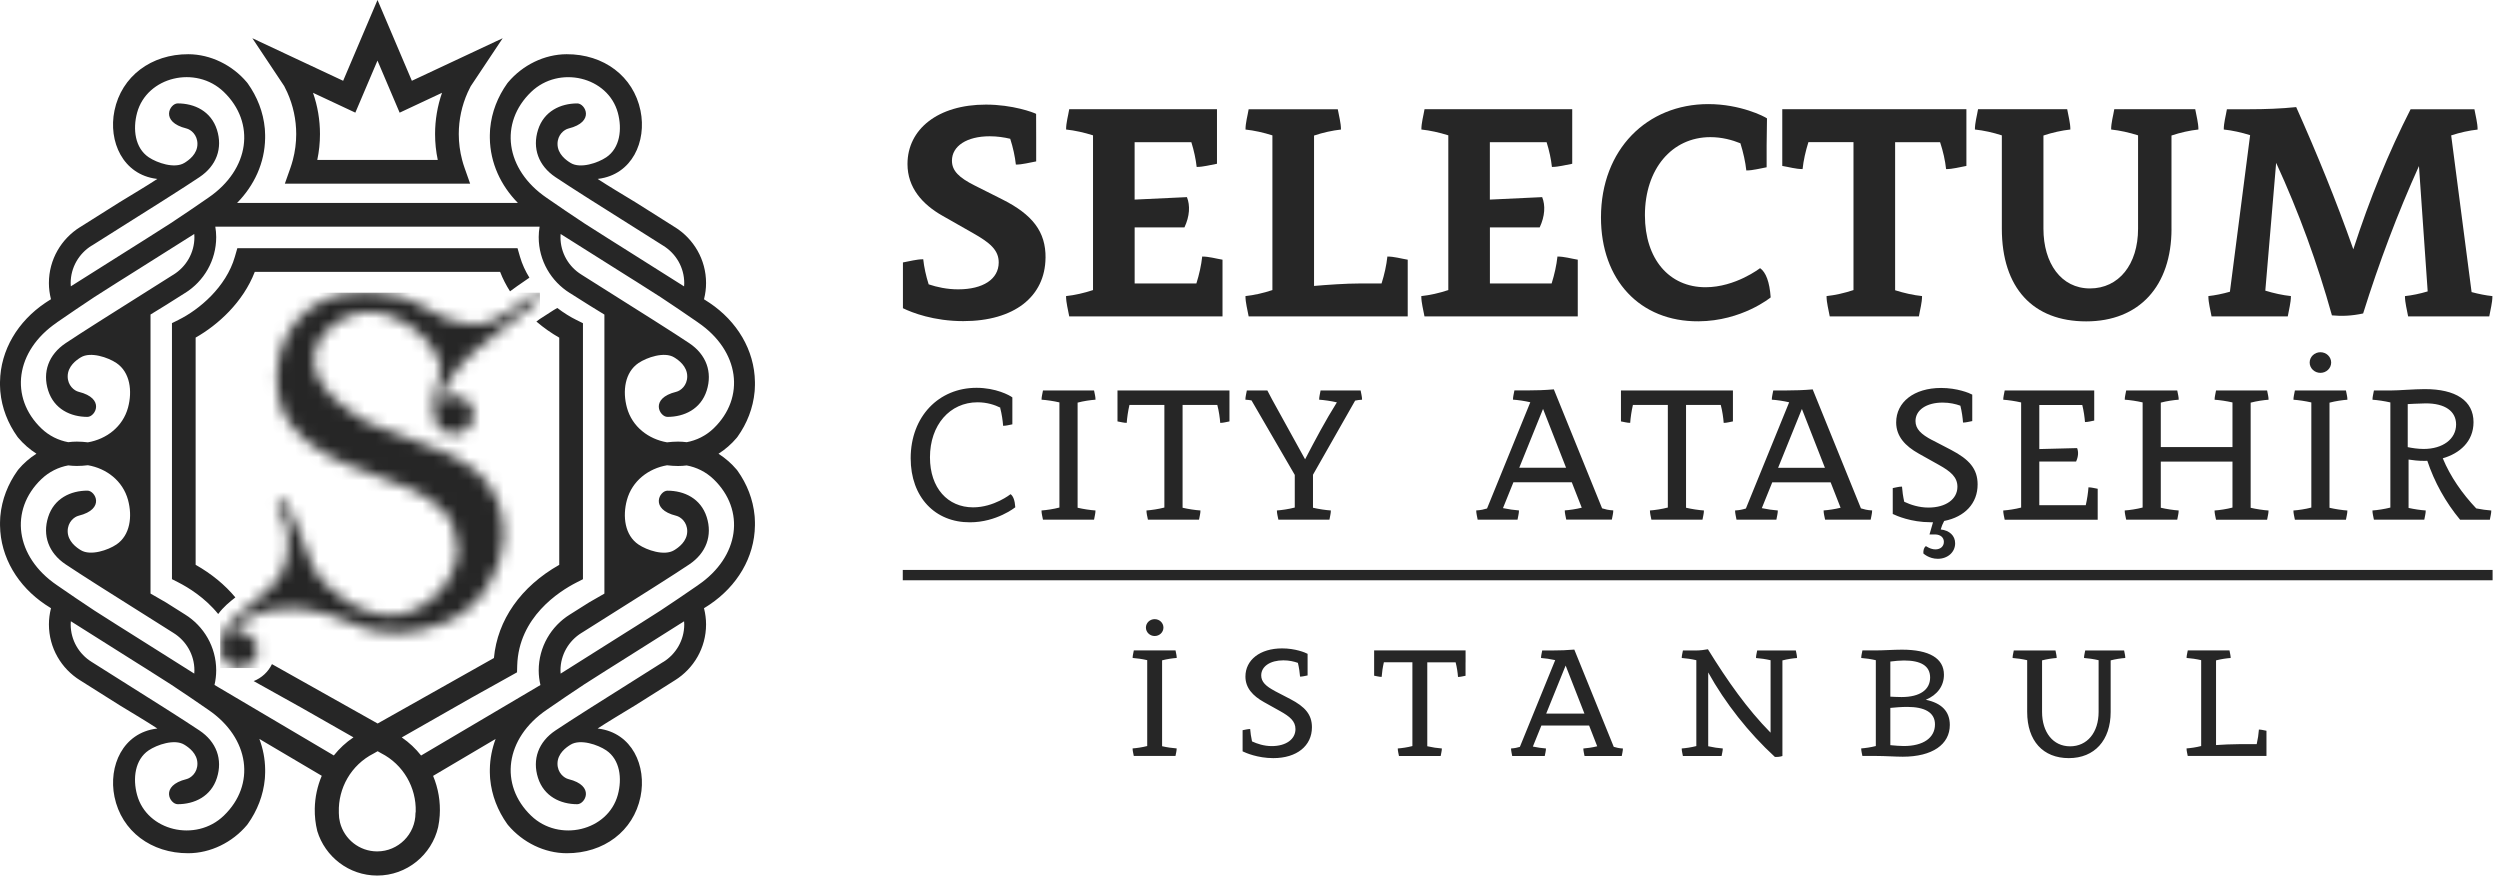
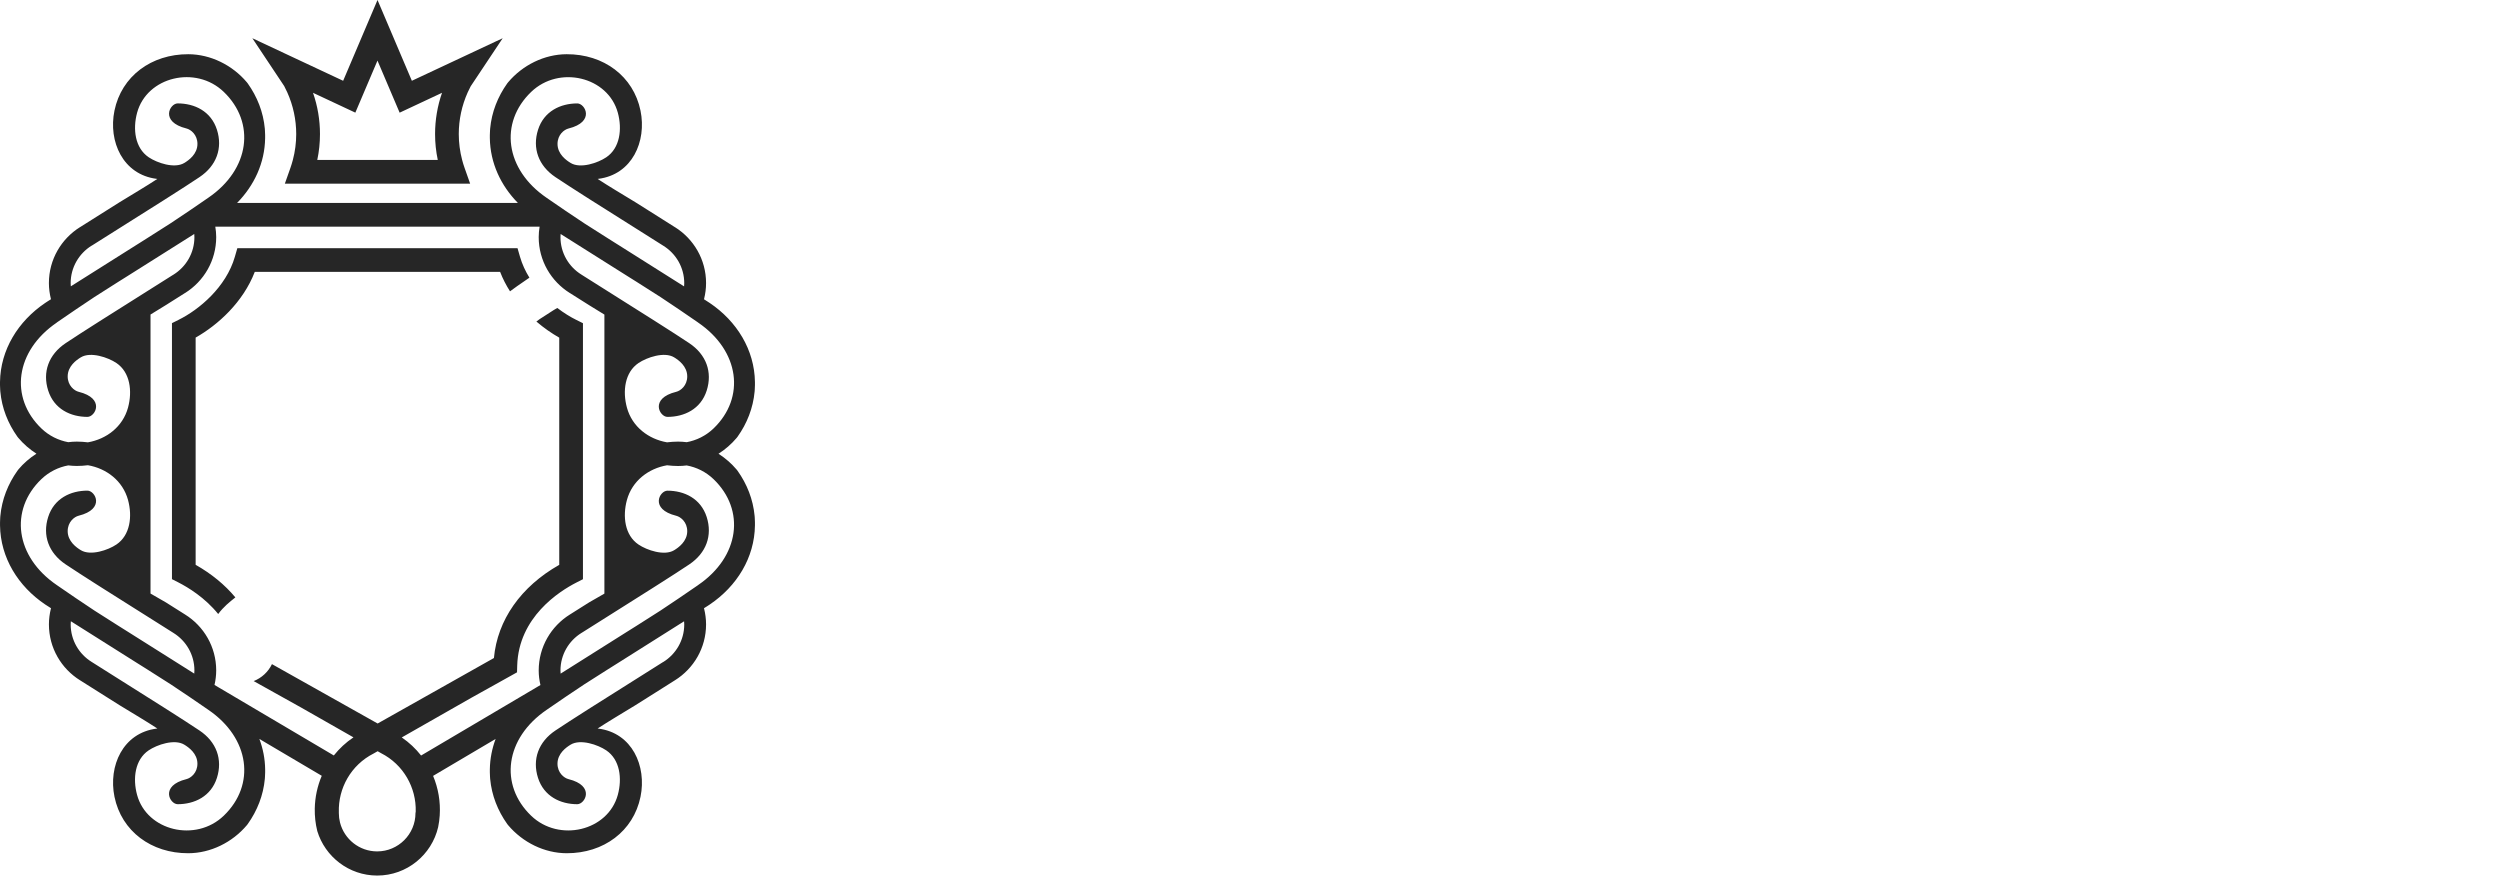
<svg xmlns="http://www.w3.org/2000/svg" width="216" height="76" viewBox="0 0 216 76" fill="none">
  <mask id="mask0_0_1" style="mask-type:luminance" maskUnits="userSpaceOnUse" x="19" y="25" width="28" height="33">
    <path d="M26.824 26.619C26.491 26.863 25.416 27.698 24.668 29.216C24.172 30.219 23.924 31.333 23.924 32.554C23.924 34.272 24.312 35.638 25.088 36.655C25.864 37.674 26.831 38.51 27.988 39.164C29.143 39.819 30.392 40.365 31.73 40.801C33.069 41.238 34.316 41.718 35.473 42.241C35.571 42.287 35.661 42.337 35.757 42.383C35.978 42.498 36.198 42.611 36.414 42.732C36.481 42.769 36.547 42.808 36.611 42.847C36.894 43.008 37.886 43.683 38.37 44.204C39.091 44.98 39.523 46.321 39.534 47.389C39.566 50.063 37.004 52.86 34.221 53.135C31.478 53.406 28.119 51.184 27.007 48.911C26.245 47.352 25.549 44.496 24.507 43.283C24.445 43.219 24.36 43.178 24.266 43.178C24.082 43.178 23.933 43.327 23.933 43.511C23.933 43.568 23.951 43.621 23.979 43.669C23.979 43.669 23.979 43.669 23.977 43.669C24.282 44.163 24.893 45.299 24.907 46.835C24.911 47.265 24.907 48.541 24.154 49.816C24.11 49.891 24.075 49.944 24.052 49.981C23.72 50.504 23.063 51.062 21.752 52.18C20.817 52.977 20.193 53.312 19.635 54.169C19.279 54.715 19.036 55.291 19.026 55.971C19.022 56.373 19.144 56.722 19.343 56.999C19.621 57.431 20.103 57.718 20.654 57.718C21.419 57.718 22.05 57.169 22.188 56.446C22.209 56.368 22.227 56.285 22.239 56.203C22.282 55.895 22.167 55.578 21.977 55.33C21.699 54.889 21.215 54.593 20.657 54.593C20.487 54.593 20.324 54.628 20.17 54.678C20.627 53.868 21.899 52.55 25.115 52.55C25.115 52.55 27.299 52.453 30.624 53.93C30.692 53.96 31.037 54.116 31.528 54.276C31.668 54.322 31.82 54.368 31.987 54.412C32.336 54.504 33.319 54.697 34.612 54.697C35.799 54.697 37.482 54.224 38.719 53.682C38.742 53.67 38.758 53.666 38.77 53.659C40.253 52.913 41.479 51.875 42.276 50.392C42.714 49.572 42.994 48.929 43.075 48.686C43.114 48.569 43.369 47.797 43.458 46.927C43.513 46.394 43.761 43.968 42.234 41.887C41.282 40.59 39.968 39.876 39.334 39.532C39.098 39.401 38.896 39.302 38.634 39.181C37.964 38.866 37.238 38.597 35.592 37.982C33.294 37.123 32.144 36.694 31.85 36.542C31.404 36.31 26.723 33.817 27.131 30.667C27.349 28.979 28.943 27.772 30.174 27.292C32.805 26.266 35.523 27.893 36.88 29.418C37.204 29.781 38.074 31 38.074 32.015C38.074 32.019 38.069 32.026 38.069 32.031C38.069 32.706 37.447 33.562 37.447 35.346C37.447 37.027 38.368 37.47 39.259 37.47C40.15 37.47 40.933 36.742 40.933 35.842C40.933 34.942 40.184 34.214 39.259 34.214C38.809 34.214 38.402 34.386 38.102 34.666C38.102 34.653 38.102 34.639 38.102 34.625C38.102 33.847 39.144 32.008 40.935 30.403C41.534 29.866 45.984 26.291 46.498 25.962V25.958C46.585 25.898 46.647 25.799 46.647 25.685C46.647 25.501 46.498 25.352 46.314 25.352C46.239 25.352 46.172 25.382 46.115 25.425H46.112C44.967 26.213 43.178 27.726 41.853 27.948C41.259 28.049 40.62 27.997 40.01 27.928C38.93 27.808 37.982 27.322 37.066 26.764C36.66 26.516 36.224 26.314 35.794 26.105C35.282 25.855 34.327 25.434 32.63 25.322C32.474 25.308 32.323 25.294 32.173 25.294C31.962 25.29 31.737 25.285 31.496 25.285C30.169 25.285 28.436 25.434 26.819 26.617" fill="white" />
  </mask>
  <g mask="url(#mask0_0_1)">
-     <path d="M46.654 25.288H19.024V57.719H46.654V25.288Z" fill="#262626" />
-   </g>
+     </g>
  <path d="M30.7 9.735L32.614 5.235L34.529 9.735L38.191 8.018C37.794 9.159 37.59 10.366 37.59 11.581C37.59 12.336 37.668 13.087 37.824 13.82H27.412C27.568 13.085 27.646 12.336 27.646 11.581C27.646 10.366 27.442 9.159 27.044 8.018L30.707 9.735H30.7ZM24.565 7.457C24.657 7.63 24.742 7.806 24.822 7.983C25.327 9.108 25.593 10.339 25.593 11.581C25.593 12.341 25.495 13.092 25.302 13.82C25.242 14.049 25.171 14.279 25.093 14.504L24.611 15.87H40.62L40.139 14.504C40.058 14.279 39.989 14.051 39.929 13.82C39.737 13.089 39.638 12.339 39.638 11.581C39.638 10.339 39.904 9.108 40.409 7.983C40.49 7.804 40.575 7.63 40.666 7.457L42.756 4.319L43.433 3.302L42.813 3.591L40.68 4.592L35.585 6.98L33.73 2.617L32.617 0L31.503 2.617L29.648 6.98L24.553 4.592L22.42 3.591L21.803 3.302L22.48 4.319L24.569 7.457H24.565ZM3.575 41.397C4.245 40.754 5.056 40.366 5.894 40.21C6.142 40.239 6.39 40.258 6.638 40.258C6.964 40.258 7.283 40.235 7.595 40.196C9.189 40.469 10.61 41.532 11.062 43.199C11.448 44.618 11.248 46.246 10.059 47.045C9.338 47.532 7.832 48.048 6.987 47.538C6.601 47.306 5.848 46.769 5.848 45.89C5.848 45.098 6.415 44.652 6.794 44.558C9.117 43.984 8.236 42.391 7.556 42.391C6.103 42.391 4.672 43.063 4.163 44.666C3.655 46.26 4.197 47.777 5.673 48.762C6.488 49.306 7.317 49.837 8.146 50.365C8.362 50.502 8.575 50.638 8.791 50.776L11.436 52.445L12.655 53.214L14.885 54.621L14.991 54.688C16.074 55.361 16.797 56.557 16.797 57.925C16.797 58.02 16.791 58.109 16.784 58.199L11.099 54.615L10.773 54.41L10.206 54.054L8.155 52.75C7.01 52.004 6.153 51.4 4.904 50.548C1.309 48.094 0.799 44.065 3.57 41.401M4.904 27.866C6.153 27.015 7.012 26.413 8.155 25.665L10.206 24.36L10.773 24.005L11.099 23.8L16.784 20.216C16.791 20.306 16.797 20.395 16.797 20.489C16.797 21.858 16.074 23.054 14.991 23.727L14.885 23.791L12.655 25.198L11.436 25.968L8.791 27.637C8.575 27.772 8.362 27.91 8.146 28.048C7.317 28.576 6.491 29.104 5.673 29.648C4.197 30.635 3.655 32.151 4.163 33.744C4.675 35.347 6.103 36.019 7.556 36.019C8.236 36.019 9.117 34.426 6.794 33.852C6.415 33.758 5.848 33.31 5.848 32.523C5.848 31.641 6.599 31.106 6.987 30.872C7.829 30.362 9.338 30.881 10.059 31.365C11.248 32.167 11.445 33.795 11.062 35.214C10.61 36.88 9.189 37.943 7.595 38.217C7.283 38.18 6.966 38.155 6.638 38.155C6.387 38.155 6.139 38.173 5.894 38.205C5.056 38.047 4.245 37.661 3.575 37.016C0.804 34.352 1.313 30.323 4.909 27.869M7.917 21.229L8.022 21.164L10.252 19.757L11.471 18.988L14.116 17.319C14.332 17.183 14.545 17.045 14.761 16.908C15.59 16.38 16.419 15.851 17.234 15.305C18.71 14.32 19.252 12.802 18.744 11.209C18.233 9.606 16.804 8.934 15.351 8.934C14.671 8.934 13.79 10.527 16.113 11.101C16.492 11.195 17.059 11.643 17.059 12.433C17.059 13.314 16.308 13.849 15.92 14.081C15.075 14.591 13.569 14.074 12.848 13.588C11.659 12.786 11.462 11.159 11.845 9.742C12.69 6.624 16.917 5.616 19.332 7.937C22.103 10.601 21.594 14.63 17.998 17.084C16.749 17.939 15.89 18.538 14.747 19.286L12.697 20.59L12.13 20.949L11.804 21.153L6.119 24.739C6.112 24.647 6.105 24.558 6.105 24.466C6.105 23.098 6.828 21.901 7.912 21.226M46.622 19.587C46.574 19.881 46.544 20.179 46.544 20.487C46.544 22.526 47.619 24.31 49.23 25.316H49.235L50.902 26.369L52.22 27.18V51.288L50.902 52.045L49.235 53.097H49.23V53.099C47.619 54.105 46.544 55.889 46.544 57.928C46.544 58.362 46.599 58.782 46.694 59.186L36.382 65.277C35.916 64.685 35.358 64.154 34.713 63.714L40.696 60.304L44.671 58.089L44.687 57.505C44.806 53.327 48.308 51.093 49.809 50.328L50.367 50.043V27.924L49.795 27.641C49.279 27.387 48.712 27.038 48.151 26.608L47.839 26.79L46.618 27.577C46.565 27.614 46.468 27.685 46.344 27.781C46.992 28.337 47.667 28.803 48.319 29.173V48.803C44.999 50.682 42.979 53.568 42.675 56.853L32.628 62.511L23.497 57.381C23.173 58.054 22.606 58.575 21.918 58.846L26.052 61.151L30.539 63.707C29.884 64.145 29.315 64.678 28.842 65.272L18.533 59.181C18.625 58.777 18.68 58.357 18.68 57.923C18.68 55.884 17.606 54.1 15.994 53.095L15.989 53.092L14.322 52.041L13.005 51.283V27.175L14.322 26.365L15.989 25.313H15.994C17.606 24.305 18.68 22.521 18.68 20.483C18.68 20.175 18.65 19.874 18.602 19.582H46.62L46.622 19.587ZM45.894 7.94C48.31 5.618 52.535 6.626 53.382 9.744C53.767 11.161 53.568 12.791 52.381 13.59C51.66 14.077 50.151 14.593 49.309 14.084C48.923 13.849 48.17 13.317 48.17 12.435C48.17 11.645 48.737 11.197 49.118 11.103C51.441 10.529 50.56 8.936 49.88 8.936C48.427 8.936 46.996 9.609 46.487 11.211C45.98 12.805 46.521 14.322 47.995 15.307C48.813 15.851 49.639 16.382 50.468 16.91C50.684 17.048 50.897 17.183 51.113 17.321L53.758 18.99L54.977 19.759L57.207 21.167L57.312 21.233C58.396 21.904 59.119 23.1 59.119 24.471C59.119 24.562 59.112 24.652 59.105 24.744L53.421 21.157L53.095 20.953L52.528 20.595L50.477 19.291C49.331 18.545 48.475 17.943 47.226 17.089C43.631 14.635 43.121 10.605 45.892 7.942M60.318 27.869C63.913 30.323 64.423 34.352 61.652 37.016C60.981 37.661 60.171 38.047 59.333 38.205C59.085 38.173 58.837 38.157 58.589 38.155C58.263 38.155 57.944 38.18 57.632 38.217C56.038 37.943 54.617 36.88 54.165 35.214C53.779 33.795 53.979 32.167 55.168 31.365C55.889 30.879 57.395 30.362 58.24 30.872C58.626 31.106 59.377 31.641 59.377 32.523C59.377 33.312 58.809 33.76 58.428 33.852C56.105 34.426 56.986 36.019 57.666 36.019C59.119 36.019 60.55 35.347 61.059 33.744C61.567 32.151 61.025 30.633 59.549 29.648C58.731 29.104 57.905 28.574 57.076 28.048C56.86 27.91 56.647 27.774 56.431 27.637L53.786 25.968L52.567 25.198L50.337 23.791L50.232 23.724C49.148 23.054 48.425 21.858 48.425 20.489C48.425 20.395 48.432 20.306 48.438 20.216L54.123 23.8L54.449 24.005L55.016 24.36L57.067 25.665C58.212 26.411 59.069 27.015 60.318 27.866M60.318 50.551C59.069 51.403 58.21 52.004 57.067 52.752L55.016 54.057L54.449 54.413L54.123 54.617L48.438 58.201C48.432 58.111 48.425 58.022 48.425 57.928C48.425 56.559 49.148 55.363 50.232 54.69L50.337 54.626L52.567 53.219L53.786 52.45L56.431 50.78C56.647 50.642 56.86 50.507 57.076 50.369C57.905 49.841 58.731 49.313 59.549 48.767C61.025 47.779 61.567 46.264 61.059 44.671C60.547 43.068 59.119 42.395 57.666 42.395C56.986 42.395 56.105 43.989 58.428 44.563C58.807 44.657 59.377 45.102 59.377 45.894C59.377 46.776 58.623 47.311 58.24 47.543C57.395 48.053 55.889 47.536 55.168 47.049C53.979 46.25 53.781 44.62 54.165 43.203C54.617 41.537 56.038 40.474 57.632 40.2C57.944 40.239 58.261 40.262 58.589 40.262C58.839 40.262 59.087 40.246 59.333 40.214C60.171 40.37 60.981 40.758 61.652 41.401C64.423 44.067 63.913 48.094 60.318 50.548M57.31 57.188L57.205 57.253L54.975 58.66L53.756 59.429L51.111 61.098C50.895 61.236 50.682 61.372 50.466 61.509C49.637 62.038 48.808 62.568 47.993 63.112C46.517 64.097 45.975 65.615 46.484 67.208C46.996 68.811 48.425 69.483 49.878 69.483C50.558 69.483 51.439 67.89 49.116 67.316C48.737 67.222 48.167 66.774 48.167 65.984C48.167 65.103 48.92 64.568 49.306 64.336C50.151 63.826 51.657 64.343 52.378 64.829C53.568 65.631 53.765 67.259 53.379 68.677C52.532 71.793 48.308 72.801 45.892 70.48C43.121 67.817 43.631 63.787 47.226 61.333C48.475 60.481 49.331 59.879 50.477 59.131L52.528 57.827L53.095 57.471L53.421 57.266L59.105 53.68C59.112 53.772 59.119 53.861 59.119 53.953C59.119 55.322 58.396 56.518 57.312 57.193M35.898 70.25C35.898 72.076 34.412 73.561 32.587 73.561C31.042 73.561 29.742 72.498 29.377 71.065C29.311 70.803 29.276 70.53 29.276 70.25C29.276 70.227 29.276 70.204 29.276 70.181C29.21 68.113 30.321 66.097 32.277 65.105L32.628 64.905L32.918 65.07C34.867 66.058 35.976 68.064 35.918 70.126C35.905 70.163 35.898 70.202 35.898 70.25ZM19.33 70.48C16.915 72.801 12.688 71.793 11.843 68.677C11.457 67.259 11.657 65.631 12.846 64.829C13.567 64.343 15.073 63.826 15.918 64.336C16.304 64.568 17.057 65.103 17.057 65.984C17.057 66.774 16.49 67.222 16.111 67.316C13.787 67.89 14.669 69.483 15.349 69.483C16.802 69.483 18.233 68.811 18.742 67.208C19.25 65.615 18.708 64.097 17.231 63.112C16.414 62.568 15.588 62.038 14.759 61.509C14.543 61.374 14.329 61.236 14.113 61.098L11.468 59.429L10.249 58.66L8.02 57.253L7.914 57.186C6.831 56.516 6.107 55.319 6.107 53.949C6.107 53.857 6.114 53.767 6.121 53.676L11.806 57.262L12.132 57.466L12.699 57.822L14.749 59.126C15.895 59.872 16.752 60.476 18 61.328C21.596 63.782 22.106 67.812 19.335 70.475M1.584 40.572C1.557 40.605 1.534 40.639 1.506 40.671C0.687 41.824 0.161 43.151 0.03 44.579C0.025 44.634 0.021 44.687 0.018 44.742C0.009 44.873 0.005 45.001 0.002 45.135C0.002 45.222 0.002 45.311 0.002 45.398C0.041 48.184 1.564 50.65 3.908 52.229L4.124 52.367L4.408 52.55C4.406 52.562 4.401 52.574 4.397 52.585C4.289 53.021 4.227 53.476 4.227 53.947C4.227 55.985 5.301 57.772 6.913 58.775L6.918 58.777L8.585 59.829L10.332 60.931C11.457 61.617 12.655 62.327 13.595 62.942C13.574 62.944 13.556 62.949 13.537 62.951C10.617 63.316 9.345 66.186 9.891 68.843C10.502 71.818 13.073 73.731 16.274 73.719C18.2 73.713 20.076 72.78 21.328 71.297C21.355 71.265 21.378 71.231 21.405 71.198C22.225 70.046 22.751 68.719 22.882 67.291C22.886 67.236 22.891 67.18 22.893 67.126C22.902 66.997 22.907 66.866 22.909 66.735C22.912 66.648 22.912 66.558 22.909 66.471C22.898 65.555 22.721 64.673 22.409 63.844L27.8 67.029C27.421 67.922 27.214 68.886 27.196 69.865C27.184 70.507 27.253 71.157 27.412 71.8C28.084 74.022 30.151 75.648 32.589 75.648C35.152 75.648 37.301 73.857 37.856 71.463C37.925 71.127 37.971 70.79 37.992 70.452C38.068 69.277 37.868 68.106 37.42 67.036L42.822 63.844C42.513 64.671 42.336 65.555 42.322 66.471C42.322 66.558 42.322 66.648 42.322 66.735C42.324 66.866 42.329 66.997 42.338 67.126C42.34 67.18 42.345 67.236 42.349 67.291C42.48 68.719 43.006 70.046 43.826 71.198C43.853 71.231 43.876 71.265 43.904 71.297C45.157 72.78 47.031 73.713 48.957 73.719C52.158 73.729 54.727 71.818 55.34 68.843C55.887 66.186 54.615 63.316 51.694 62.951C51.676 62.949 51.657 62.944 51.637 62.942C52.576 62.327 53.774 61.617 54.899 60.931L56.647 59.829L58.313 58.777H58.318V58.775C59.93 57.769 61.004 55.985 61.004 53.947C61.004 53.476 60.94 53.021 60.834 52.585C60.832 52.574 60.828 52.562 60.823 52.55L61.108 52.371L61.324 52.229C63.665 50.65 65.19 48.184 65.227 45.398C65.227 45.311 65.227 45.222 65.227 45.135C65.224 45.004 65.22 44.873 65.211 44.742C65.206 44.687 65.204 44.634 65.199 44.579C65.068 43.151 64.543 41.824 63.723 40.671C63.697 40.639 63.672 40.605 63.645 40.572C63.195 40.04 62.662 39.578 62.079 39.204C62.664 38.83 63.195 38.37 63.645 37.836C63.672 37.803 63.695 37.769 63.723 37.737C64.543 36.587 65.068 35.257 65.199 33.831C65.204 33.776 65.208 33.721 65.211 33.666C65.22 33.535 65.224 33.404 65.227 33.273C65.227 33.186 65.227 33.097 65.227 33.009C65.188 30.224 63.665 27.758 61.324 26.179L61.108 26.039L60.823 25.855C60.825 25.844 60.83 25.832 60.834 25.821C60.942 25.384 61.004 24.93 61.004 24.459C61.004 22.42 59.93 20.636 58.318 19.628H58.313L56.647 18.575L54.899 17.473C53.774 16.788 52.576 16.079 51.637 15.461C51.657 15.459 51.676 15.454 51.694 15.452C54.615 15.087 55.887 12.217 55.34 9.56C54.729 6.585 52.158 4.672 48.957 4.684C47.031 4.691 45.157 5.623 43.904 7.106C43.876 7.138 43.853 7.173 43.826 7.205C43.006 8.355 42.48 9.682 42.349 11.11C42.345 11.165 42.34 11.22 42.338 11.276C42.329 11.406 42.324 11.537 42.322 11.668C42.32 11.755 42.32 11.845 42.322 11.932C42.352 14.074 43.263 16.026 44.746 17.534H20.483C21.966 16.026 22.877 14.077 22.907 11.932C22.907 11.845 22.907 11.755 22.907 11.668C22.905 11.537 22.9 11.406 22.891 11.276C22.886 11.22 22.884 11.165 22.88 11.11C22.749 9.682 22.223 8.355 21.403 7.205C21.378 7.173 21.353 7.138 21.325 7.106C20.072 5.623 18.198 4.691 16.272 4.684C13.071 4.675 10.5 6.587 9.889 9.56C9.342 12.217 10.614 15.087 13.535 15.452C13.556 15.452 13.572 15.459 13.592 15.461C12.653 16.076 11.455 16.786 10.33 17.473L8.582 18.575L6.916 19.626H6.911C5.299 20.634 4.225 22.416 4.225 24.457C4.225 24.927 4.287 25.382 4.395 25.818C4.397 25.83 4.401 25.841 4.406 25.853L4.121 26.032L3.905 26.174C1.564 27.754 0.039 30.22 0 33.005C0 33.092 0 33.181 0 33.269C0.002 33.4 0.007 33.531 0.016 33.661C0.021 33.717 0.023 33.772 0.028 33.827C0.158 35.255 0.684 36.582 1.504 37.732C1.529 37.764 1.554 37.799 1.582 37.831C2.032 38.366 2.565 38.825 3.148 39.199C2.562 39.571 2.032 40.033 1.582 40.568M15.429 27.637L14.857 27.919V50.039L15.415 50.323C16.251 50.751 17.707 51.632 18.852 53.051C19.316 52.426 19.814 52.029 20.335 51.616C19.436 50.532 18.281 49.58 16.903 48.799V29.168C18.846 28.066 20.999 26.11 22.012 23.492H43.211C43.44 24.087 43.732 24.647 44.065 25.171C44.264 25.019 44.473 24.866 44.694 24.714L45.741 23.991C45.396 23.433 45.114 22.829 44.928 22.186L44.714 21.445H20.505L20.292 22.186C19.537 24.808 17.199 26.762 15.427 27.634" fill="#262626" />
  <g clip-path="url(#clip0_0_1)">
    <path d="M99.764 54.952C100.183 54.952 100.521 54.626 100.521 54.223C100.521 53.819 100.183 53.494 99.764 53.494C99.345 53.494 99.007 53.819 99.007 54.223C99.007 54.626 99.348 54.952 99.764 54.952ZM100.405 57.053C100.833 56.941 101.318 56.872 101.669 56.847C101.669 56.631 101.603 56.412 101.565 56.196H97.962C97.924 56.415 97.859 56.631 97.859 56.847C98.231 56.872 98.7 56.941 99.119 57.038V64.457C98.691 64.57 98.206 64.638 97.856 64.663C97.856 64.879 97.921 65.098 97.959 65.314H101.562C101.6 65.098 101.665 64.879 101.665 64.663C101.293 64.638 100.824 64.57 100.405 64.473V57.053ZM110.148 59.7C109.363 59.29 108.969 58.908 108.969 58.355C108.969 57.576 109.745 57.053 110.883 57.053C111.377 57.053 111.803 57.154 112.138 57.272C112.238 57.682 112.3 58.129 112.325 58.461C112.541 58.461 112.76 58.395 112.976 58.358V56.49C112.776 56.378 111.906 56.021 110.777 56.021C108.86 56.021 107.605 57.022 107.605 58.455C107.605 59.434 108.237 60.119 109.204 60.66L110.621 61.451C111.431 61.905 111.928 62.305 111.928 62.993C111.928 63.878 111.102 64.463 109.882 64.463C109.213 64.463 108.619 64.263 108.175 64.057C108.09 63.681 108.037 63.287 108.015 62.987C107.799 62.987 107.58 63.053 107.361 63.09V64.917C107.618 65.042 108.653 65.502 110.017 65.502C112.041 65.502 113.351 64.441 113.351 62.837C113.351 61.733 112.757 61.063 111.478 60.397L110.142 59.703L110.148 59.7ZM126.626 57.222V56.196H118.725V58.38C118.941 58.417 119.16 58.483 119.375 58.483C119.4 58.111 119.469 57.641 119.566 57.222H122.031V64.46C121.599 64.573 121.118 64.642 120.767 64.667C120.767 64.882 120.833 65.101 120.871 65.317H124.474C124.508 65.101 124.577 64.882 124.577 64.667C124.205 64.642 123.736 64.573 123.317 64.476V57.225H125.766C125.878 57.654 125.947 58.136 125.972 58.489C126.188 58.489 126.407 58.423 126.623 58.386V57.225L126.626 57.222ZM136.025 56.124C135.409 56.178 134.774 56.2 134.145 56.2H133.247C133.213 56.418 133.144 56.634 133.144 56.85C133.504 56.875 133.957 56.941 134.37 57.035L131.318 64.529C131.086 64.598 130.902 64.645 130.554 64.667C130.554 64.882 130.62 65.101 130.654 65.317H133.466C133.504 65.101 133.57 64.882 133.57 64.667C133.238 64.645 132.825 64.585 132.44 64.504L133.176 62.684H137.298L137.999 64.479C137.586 64.582 137.135 64.645 136.801 64.67C136.801 64.886 136.866 65.105 136.904 65.32H140.119C140.154 65.105 140.219 64.886 140.219 64.67C139.857 64.648 139.672 64.598 139.428 64.526L136.022 56.128L136.025 56.124ZM136.895 61.654H133.592L135.271 57.504L136.895 61.654ZM151.821 56.2C151.786 56.418 151.717 56.634 151.717 56.853C152.087 56.878 152.559 56.947 152.978 57.044V63.303C150.957 61.254 149.259 58.836 147.564 56.096C147.267 56.156 146.857 56.2 146.566 56.2H145.405C145.368 56.415 145.302 56.634 145.302 56.85C145.674 56.875 146.144 56.944 146.563 57.041V64.46C146.131 64.573 145.649 64.642 145.299 64.667C145.299 64.882 145.365 65.101 145.402 65.317H148.746C148.78 65.101 148.849 64.882 148.849 64.667C148.477 64.642 148.008 64.573 147.589 64.476V58.098C149.049 60.735 151.089 63.322 153.35 65.398C153.582 65.411 153.798 65.386 154.001 65.32V57.06C154.432 56.947 154.914 56.878 155.264 56.853C155.264 56.637 155.199 56.418 155.161 56.203H151.818L151.821 56.2ZM160.913 56.2C160.876 56.418 160.81 56.634 160.81 56.85C161.182 56.875 161.652 56.944 162.071 57.041V64.457C161.642 64.57 161.157 64.638 160.807 64.663C160.807 64.879 160.873 65.098 160.91 65.314H162.071C162.903 65.314 163.76 65.38 164.398 65.38C166.956 65.38 168.464 64.319 168.464 62.637C168.464 61.464 167.757 60.747 166.39 60.46C167.382 60.044 167.957 59.271 167.957 58.298C167.957 56.885 166.703 56.131 164.329 56.131C163.632 56.131 162.721 56.196 162.071 56.196H160.91L160.913 56.2ZM163.328 57.157C163.713 57.107 164.132 57.066 164.504 57.066C165.924 57.066 166.762 57.504 166.762 58.539C166.762 59.575 165.909 60.225 164.295 60.225C164.019 60.225 163.619 60.206 163.325 60.191V57.157H163.328ZM163.328 61.163C163.725 61.123 164.301 61.076 164.779 61.076C166.275 61.076 167.182 61.542 167.182 62.59C167.182 63.738 166.184 64.457 164.492 64.457C164.185 64.457 163.747 64.423 163.325 64.382V61.163H163.328ZM180.162 56.2C180.128 56.418 180.059 56.634 180.059 56.85C180.431 56.875 180.9 56.944 181.32 57.041V61.511C181.32 63.294 180.331 64.482 178.855 64.482C177.378 64.482 176.434 63.259 176.434 61.511V57.056C176.865 56.944 177.347 56.875 177.697 56.85C177.697 56.634 177.632 56.415 177.594 56.2H173.991C173.953 56.415 173.888 56.634 173.888 56.85C174.26 56.875 174.729 56.944 175.148 57.041V61.511C175.148 64.013 176.521 65.502 178.745 65.502C180.969 65.502 182.361 63.963 182.361 61.511V57.056C182.79 56.944 183.274 56.875 183.625 56.85C183.625 56.634 183.559 56.415 183.522 56.2H180.159H180.162ZM195.823 65.32V63.137C195.604 63.103 195.389 63.034 195.17 63.034C195.145 63.406 195.076 63.875 194.979 64.294H193.499C192.811 64.294 191.995 64.338 191.466 64.373V57.056C191.898 56.944 192.38 56.875 192.73 56.85C192.73 56.631 192.664 56.415 192.627 56.196H189.023C188.989 56.412 188.92 56.631 188.92 56.847C189.292 56.872 189.762 56.941 190.181 57.038V64.457C189.752 64.57 189.267 64.638 188.917 64.663C188.917 64.879 188.983 65.098 189.02 65.314H195.817L195.823 65.32Z" fill="#262626" />
    <path d="M86.417 35.243C86.555 35.768 86.639 36.359 86.67 36.791C86.936 36.791 87.202 36.71 87.468 36.663V34.336C87.23 34.148 86.035 33.507 84.371 33.507C81.115 33.507 78.685 35.978 78.682 39.59C78.682 42.959 80.793 45.142 83.808 45.127C86.104 45.127 87.721 43.829 87.721 43.829C87.684 43.241 87.54 42.853 87.312 42.697C87.312 42.697 85.885 43.835 84.077 43.835C81.885 43.835 80.349 42.165 80.349 39.515C80.349 36.722 82.063 34.758 84.462 34.758C85.288 34.758 85.963 34.989 86.436 35.224L86.42 35.243H86.417ZM93.105 34.786C93.63 34.648 94.221 34.564 94.653 34.533C94.653 34.267 94.575 34.001 94.525 33.735H90.114C90.07 34.001 89.989 34.267 89.989 34.533C90.443 34.564 91.018 34.648 91.534 34.767V43.851C91.009 43.988 90.418 44.073 89.986 44.104C89.986 44.37 90.064 44.636 90.114 44.902H94.525C94.568 44.636 94.65 44.37 94.65 44.104C94.196 44.073 93.621 43.988 93.105 43.869V34.786ZM106.226 34.989V33.735H96.551V36.41C96.817 36.453 97.083 36.535 97.349 36.535C97.38 36.081 97.465 35.505 97.584 34.989H100.602V43.851C100.076 43.988 99.485 44.073 99.054 44.104C99.054 44.37 99.132 44.636 99.182 44.902H103.595C103.639 44.636 103.72 44.37 103.72 44.104C103.267 44.073 102.691 43.988 102.175 43.869V34.989H105.175C105.312 35.515 105.397 36.106 105.428 36.538C105.694 36.538 105.96 36.456 106.226 36.41V34.989ZM113.439 41.023L117.083 34.614C117.252 34.577 117.436 34.548 117.683 34.533C117.683 34.267 117.602 34.001 117.558 33.735H114.099C114.055 34.001 113.974 34.267 113.974 34.533C114.424 34.564 114.993 34.645 115.506 34.764C114.521 36.331 113.623 38.03 112.76 39.684L109.917 34.53L109.498 33.735H107.727C107.683 34.001 107.602 34.267 107.602 34.533C107.818 34.545 107.984 34.567 108.131 34.595L111.868 41.032V43.851C111.343 43.988 110.752 44.073 110.323 44.104C110.323 44.37 110.405 44.636 110.452 44.902H114.862C114.906 44.636 114.987 44.37 114.987 44.104C114.533 44.073 113.958 43.988 113.442 43.869V41.026L113.439 41.023ZM134.245 33.641C133.491 33.707 132.713 33.732 131.943 33.732H130.845C130.801 33.998 130.72 34.264 130.72 34.53C131.161 34.558 131.718 34.639 132.218 34.755L128.481 43.932C128.196 44.016 127.974 44.076 127.545 44.101C127.545 44.367 127.627 44.633 127.67 44.898H131.114C131.158 44.633 131.239 44.367 131.239 44.101C130.833 44.073 130.326 44.001 129.857 43.901L130.758 41.67H135.803L136.663 43.866C136.156 43.991 135.606 44.07 135.196 44.098C135.196 44.364 135.277 44.63 135.324 44.895H139.262C139.306 44.63 139.387 44.364 139.387 44.098C138.943 44.073 138.718 44.007 138.421 43.919L134.251 33.638L134.245 33.641ZM135.309 40.413H131.264L133.319 35.33L135.309 40.413ZM149.725 34.989V33.735H140.051V36.41C140.316 36.453 140.582 36.535 140.848 36.535C140.879 36.081 140.964 35.505 141.083 34.989H144.101V43.851C143.576 43.988 142.984 44.073 142.553 44.104C142.553 44.37 142.634 44.636 142.681 44.902H147.094C147.138 44.636 147.22 44.37 147.22 44.104C146.766 44.073 146.191 43.988 145.674 43.869V34.989H148.674C148.812 35.515 148.896 36.106 148.927 36.538C149.193 36.538 149.459 36.456 149.725 36.41V34.989ZM156.609 33.644C155.856 33.71 155.077 33.735 154.307 33.735H153.209C153.166 34.001 153.084 34.267 153.084 34.533C153.525 34.561 154.082 34.642 154.583 34.758L150.845 43.935C150.56 44.02 150.338 44.079 149.91 44.104C149.91 44.37 149.991 44.636 150.035 44.902H153.478C153.522 44.636 153.604 44.37 153.604 44.104C153.197 44.076 152.69 44.004 152.221 43.904L153.122 41.674H158.167L159.027 43.869C158.521 43.995 157.97 44.073 157.56 44.101C157.56 44.367 157.638 44.633 157.689 44.898H161.626C161.67 44.633 161.752 44.367 161.752 44.101C161.307 44.076 161.082 44.01 160.785 43.923L156.616 33.641L156.609 33.644ZM157.673 40.416H153.629L155.684 35.334L157.673 40.416ZM166.941 38.027C165.98 37.526 165.499 37.057 165.499 36.378C165.499 35.424 166.45 34.783 167.842 34.783C168.448 34.783 168.968 34.905 169.377 35.052C169.502 35.556 169.578 36.103 169.606 36.51C169.872 36.51 170.137 36.428 170.403 36.381V34.095C170.156 33.957 169.093 33.519 167.713 33.519C165.364 33.519 163.829 34.745 163.829 36.497C163.829 37.695 164.601 38.536 165.787 39.196L167.519 40.166C168.514 40.72 169.121 41.211 169.121 42.055C169.121 43.141 168.107 43.854 166.619 43.854C165.799 43.854 165.073 43.61 164.526 43.353C164.423 42.894 164.357 42.412 164.332 42.043C164.066 42.043 163.8 42.121 163.534 42.171V44.407C163.847 44.561 165.117 45.121 166.787 45.121H167.013L166.709 46.175H167.203C167.673 46.19 167.948 46.447 167.951 46.813C167.951 47.213 167.651 47.467 167.219 47.467C166.787 47.467 166.396 47.179 166.396 47.179C166.231 47.307 166.165 47.529 166.178 47.817C166.178 47.817 166.656 48.28 167.422 48.28C168.27 48.28 168.924 47.72 168.924 46.941C168.924 46.29 168.442 45.828 167.679 45.746C167.748 45.496 167.845 45.249 167.976 45.011C169.765 44.658 170.866 43.488 170.866 41.858C170.866 40.504 170.137 39.688 168.573 38.871L166.938 38.02L166.941 38.027ZM181.241 44.905V42.23C180.975 42.187 180.71 42.105 180.444 42.105C180.412 42.559 180.328 43.134 180.209 43.651H176.196V39.878H179.374C179.571 39.447 179.593 39.04 179.462 38.715L176.196 38.799V34.993H179.909C180.034 35.499 180.112 36.056 180.143 36.466C180.409 36.466 180.675 36.384 180.941 36.337V33.738H173.206C173.162 34.004 173.081 34.27 173.081 34.536C173.534 34.567 174.11 34.652 174.626 34.77V43.854C174.1 43.991 173.509 44.076 173.078 44.107C173.078 44.373 173.159 44.639 173.206 44.905H181.244H181.241ZM194.457 34.789C194.982 34.652 195.573 34.567 196.005 34.536C196.005 34.27 195.923 34.004 195.877 33.738H191.466C191.423 34.004 191.341 34.27 191.341 34.536C191.795 34.567 192.37 34.652 192.886 34.77V38.624H186.693V34.786C187.219 34.648 187.81 34.564 188.241 34.533C188.241 34.267 188.16 34.001 188.113 33.735H183.703C183.659 34.001 183.578 34.267 183.578 34.533C184.031 34.564 184.607 34.648 185.123 34.767V43.851C184.598 43.988 184.006 44.073 183.575 44.104C183.575 44.37 183.653 44.636 183.703 44.902H188.113C188.157 44.636 188.238 44.37 188.238 44.104C187.785 44.073 187.209 43.988 186.693 43.869V39.885H192.886V43.854C192.361 43.991 191.77 44.076 191.338 44.107C191.338 44.373 191.416 44.639 191.466 44.905H195.877C195.92 44.639 196.002 44.373 196.002 44.107C195.548 44.076 194.973 43.991 194.457 43.873V34.789ZM200.484 32.215C200.997 32.215 201.413 31.815 201.413 31.324C201.413 30.832 200.997 30.432 200.484 30.432C199.971 30.432 199.555 30.832 199.555 31.324C199.555 31.815 199.971 32.215 200.484 32.215ZM201.269 34.789C201.794 34.652 202.386 34.567 202.817 34.536C202.817 34.27 202.736 34.004 202.689 33.738H198.279C198.235 34.004 198.154 34.27 198.154 34.536C198.607 34.567 199.183 34.652 199.699 34.77V43.854C199.173 43.991 198.582 44.076 198.151 44.107C198.151 44.373 198.232 44.639 198.279 44.905H202.689C202.733 44.639 202.814 44.373 202.814 44.107C202.361 44.076 201.785 43.991 201.269 43.873V34.789ZM205.107 33.738C205.063 34.004 204.982 34.27 204.982 34.536C205.435 34.567 206.011 34.652 206.527 34.77V43.854C206.001 43.988 205.41 44.076 204.979 44.104C204.979 44.37 205.06 44.636 205.107 44.902H209.458C209.502 44.636 209.583 44.37 209.583 44.104C209.148 44.076 208.598 43.995 208.1 43.885V39.706C208.451 39.763 208.951 39.822 209.455 39.819L209.72 39.813C210.321 41.627 211.294 43.394 212.554 44.905H215.122C215.166 44.639 215.247 44.373 215.247 44.107C214.863 44.082 214.394 44.016 213.946 43.926C212.751 42.665 211.71 41.186 211.056 39.597C212.523 39.175 213.712 38.145 213.712 36.475C213.712 34.627 212.191 33.61 209.48 33.619C208.566 33.619 207.278 33.738 206.53 33.738H205.11H205.107ZM208.028 34.914C208.028 34.914 209.101 34.855 209.561 34.852C211.263 34.842 212.207 35.534 212.207 36.675C212.207 37.936 211.056 38.787 209.411 38.79C208.907 38.79 208.379 38.705 208.028 38.633V34.914Z" fill="#262626" />
    <path d="M90.336 22.278C90.358 20.029 89.226 18.537 86.552 17.204L84.196 16.019C82.87 15.35 82.248 14.768 82.248 13.883C82.248 12.622 83.527 11.774 85.513 11.774C86.157 11.774 86.755 11.865 87.283 11.99C87.524 12.735 87.696 13.523 87.771 14.22C88.356 14.22 88.941 14.045 89.526 13.945V11.893L89.52 9.838C89.301 9.719 87.502 9.038 85.188 9.038C81.022 9.034 78.407 11.177 78.407 14.17C78.407 16.219 79.692 17.655 81.428 18.64L84.062 20.138C85.504 20.958 86.298 21.587 86.289 22.694C86.276 24.114 84.947 24.999 82.786 24.999C81.828 24.999 80.965 24.811 80.236 24.567C80.005 23.842 79.839 23.075 79.767 22.4C79.182 22.4 78.597 22.575 78.013 22.675V26.629C78.804 27.017 80.68 27.745 83.224 27.745C87.643 27.745 90.299 25.618 90.333 22.281L90.336 22.278Z" fill="#262626" />
    <path d="M92.107 25.584C92.107 26.169 92.282 26.754 92.382 27.339H105.625V22.437C105.04 22.34 104.455 22.165 103.871 22.165C103.792 22.91 103.608 23.729 103.367 24.492H98.034V19.65H102.335C102.795 18.671 102.838 17.752 102.551 17.032L98.031 17.245V12.284H102.932C103.157 13.004 103.32 13.754 103.392 14.424C103.977 14.424 104.562 14.249 105.147 14.149V9.435H92.382C92.285 10.02 92.11 10.605 92.11 11.19C92.854 11.268 93.674 11.452 94.437 11.693V25.062C93.664 25.321 92.835 25.506 92.11 25.581L92.107 25.584Z" fill="#262626" />
-     <path d="M121.624 22.437C121.039 22.34 120.455 22.165 119.87 22.165C119.791 22.913 119.61 23.729 119.366 24.492H117.477C116.288 24.492 114.693 24.605 113.533 24.705V11.712C114.305 11.452 115.134 11.271 115.86 11.193C115.86 10.608 115.685 10.023 115.584 9.438H107.884C107.787 10.023 107.612 10.608 107.612 11.193C108.359 11.271 109.175 11.456 109.936 11.696V25.062C109.163 25.321 108.334 25.506 107.608 25.581C107.608 26.166 107.784 26.751 107.884 27.336H121.627V22.434L121.624 22.437Z" fill="#262626" />
-     <path d="M122.8 25.584C122.8 26.169 122.975 26.754 123.076 27.339H136.319V22.437C135.734 22.34 135.149 22.165 134.564 22.165C134.486 22.91 134.301 23.729 134.061 24.492H128.728V19.65H133.028C133.485 18.671 133.532 17.752 133.244 17.032L128.724 17.245V12.284H133.626C133.854 13.004 134.014 13.754 134.086 14.424C134.671 14.424 135.255 14.249 135.84 14.149V9.435H123.079C122.982 10.02 122.807 10.605 122.807 11.19C123.551 11.268 124.37 11.452 125.134 11.693V25.062C124.361 25.321 123.532 25.506 122.807 25.581L122.8 25.584Z" fill="#262626" />
    <path d="M152.068 23.169C152.068 23.169 149.95 24.817 147.36 24.817C144.217 24.817 142.121 22.384 142.121 18.596C142.121 14.611 144.442 11.849 147.779 11.849C148.78 11.849 149.672 12.097 150.372 12.381C150.62 13.172 150.804 14.001 150.882 14.727C151.467 14.727 152.052 14.552 152.637 14.452V12.541L152.668 10.229C152.453 10.066 150.369 8.994 147.598 8.994C142.312 8.994 138.33 12.9 138.324 18.778C138.321 24.195 141.696 27.798 146.75 27.761C150.51 27.739 152.987 25.696 152.987 25.696C152.894 24.361 152.575 23.519 152.065 23.163L152.068 23.169Z" fill="#262626" />
    <path d="M167.623 12.284C167.882 13.057 168.067 13.886 168.142 14.611C168.727 14.611 169.312 14.436 169.897 14.336V12.284V9.435H153.988V14.336C154.573 14.433 155.158 14.608 155.743 14.608C155.821 13.861 156.006 13.044 156.247 12.281H160.141V25.062C159.368 25.321 158.539 25.506 157.814 25.581C157.814 26.166 157.989 26.751 158.089 27.336H165.793C165.89 26.751 166.065 26.166 166.065 25.581C165.317 25.503 164.501 25.321 163.738 25.077V12.284H167.616H167.623Z" fill="#262626" />
    <path d="M187.616 19.757V11.709C188.388 11.449 189.217 11.268 189.943 11.19C189.943 10.605 189.768 10.02 189.668 9.435H182.674C182.577 10.02 182.402 10.605 182.402 11.19C183.149 11.268 183.966 11.452 184.729 11.693V19.757C184.729 22.857 183.059 24.921 180.572 24.921C178.085 24.921 176.553 22.747 176.553 19.757V11.709C177.325 11.449 178.154 11.268 178.88 11.19C178.88 10.605 178.705 10.02 178.605 9.435H170.904C170.807 10.02 170.632 10.605 170.632 11.19C171.379 11.268 172.196 11.449 172.959 11.696V19.757C172.959 24.893 175.667 27.767 180.244 27.767C184.82 27.767 187.619 24.73 187.619 19.757H187.616Z" fill="#262626" />
    <path d="M192.133 11.19C192.861 11.265 193.659 11.443 194.41 11.678L192.664 25.206C192.032 25.387 191.385 25.518 190.803 25.581C190.803 26.166 190.978 26.751 191.078 27.336H197.663C197.76 26.751 197.935 26.166 197.935 25.581C197.225 25.506 196.452 25.337 195.723 25.112L196.659 14.07C198.626 18.346 200.224 22.741 201.479 27.248C202.317 27.329 203.205 27.295 204.175 27.082C205.542 22.716 207.137 18.465 208.998 14.346L209.752 25.177C209.086 25.378 208.401 25.518 207.788 25.584C207.788 26.169 207.963 26.754 208.063 27.339H215.072C215.169 26.754 215.344 26.169 215.344 25.584C214.769 25.524 214.15 25.399 213.546 25.237L211.782 11.699C212.542 11.449 213.352 11.271 214.065 11.196C214.065 10.611 213.89 10.026 213.79 9.441H208.275C206.383 13.157 204.75 17.142 203.327 21.54C201.851 17.342 200.187 13.279 198.391 9.253C197.115 9.388 195.673 9.438 194.381 9.438H192.405C192.308 10.023 192.133 10.608 192.133 11.193V11.19Z" fill="#262626" />
    <path d="M78 49.243V50.135H215.36V49.243H78Z" fill="#262626" />
  </g>
  <defs>
    <clipPath id="clip0_0_1">
-       <rect width="137.36" height="56.499" fill="white" transform="translate(78 9)" />
-     </clipPath>
+       </clipPath>
  </defs>
</svg>